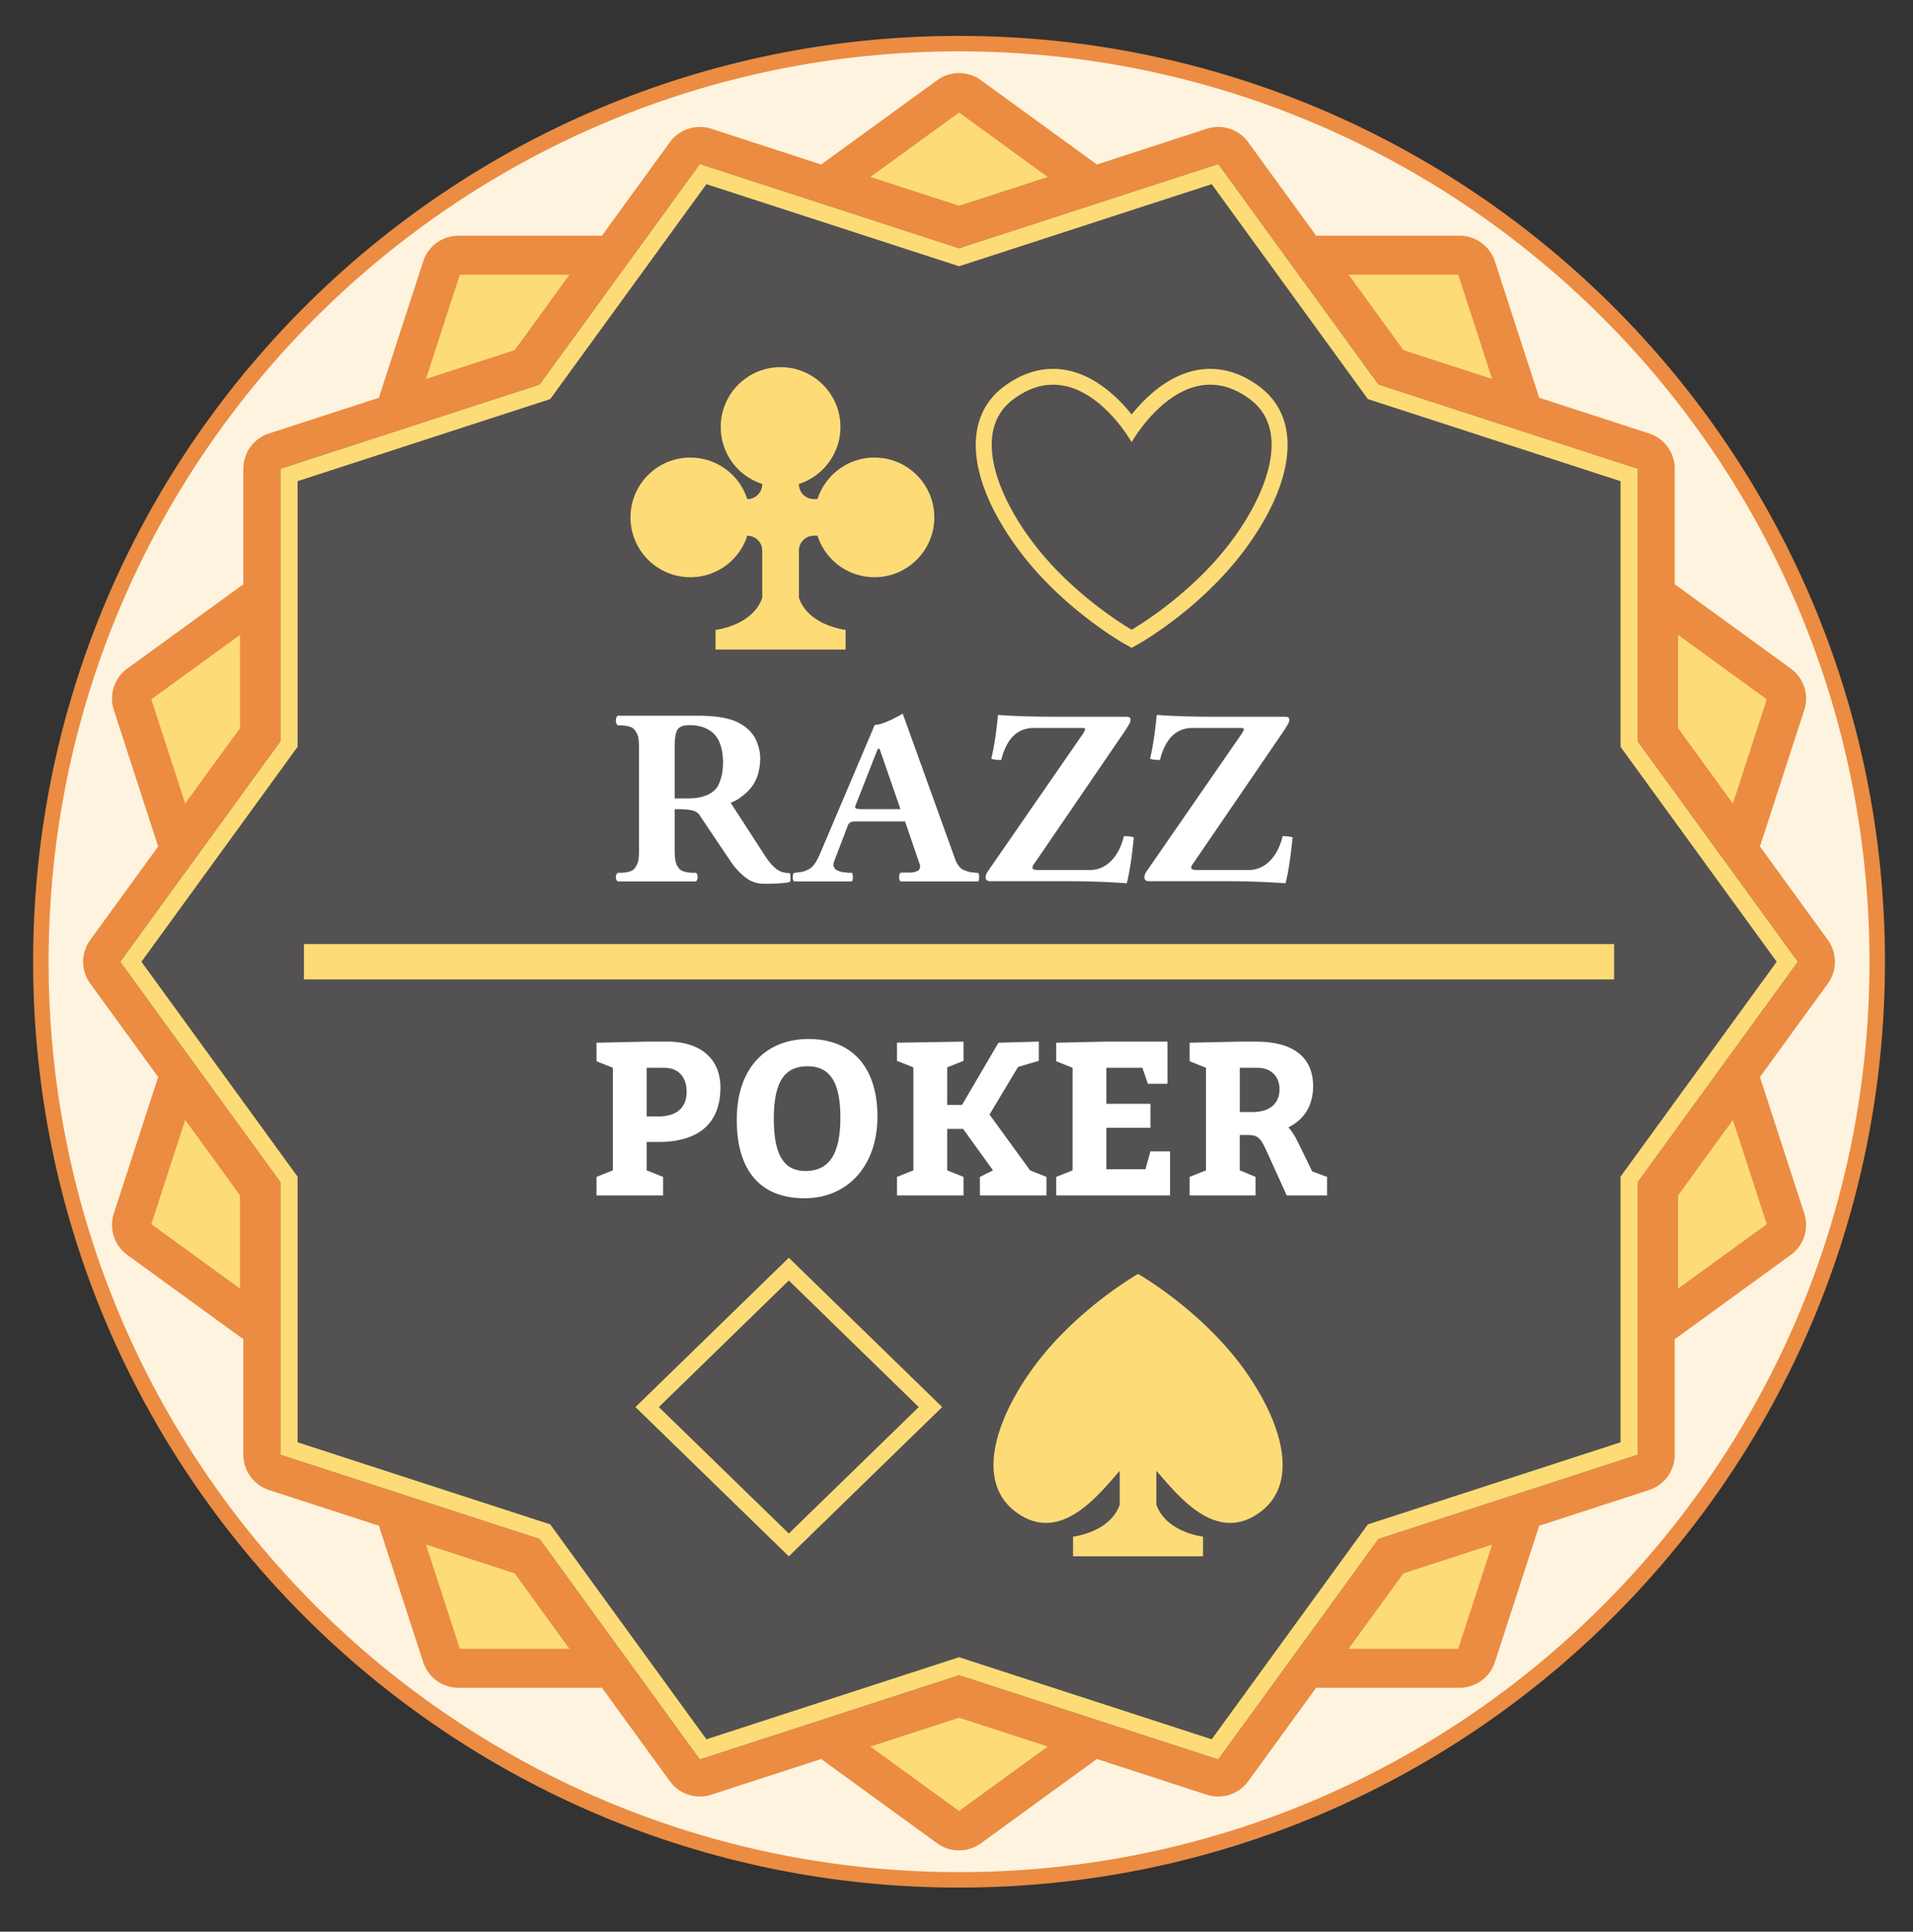
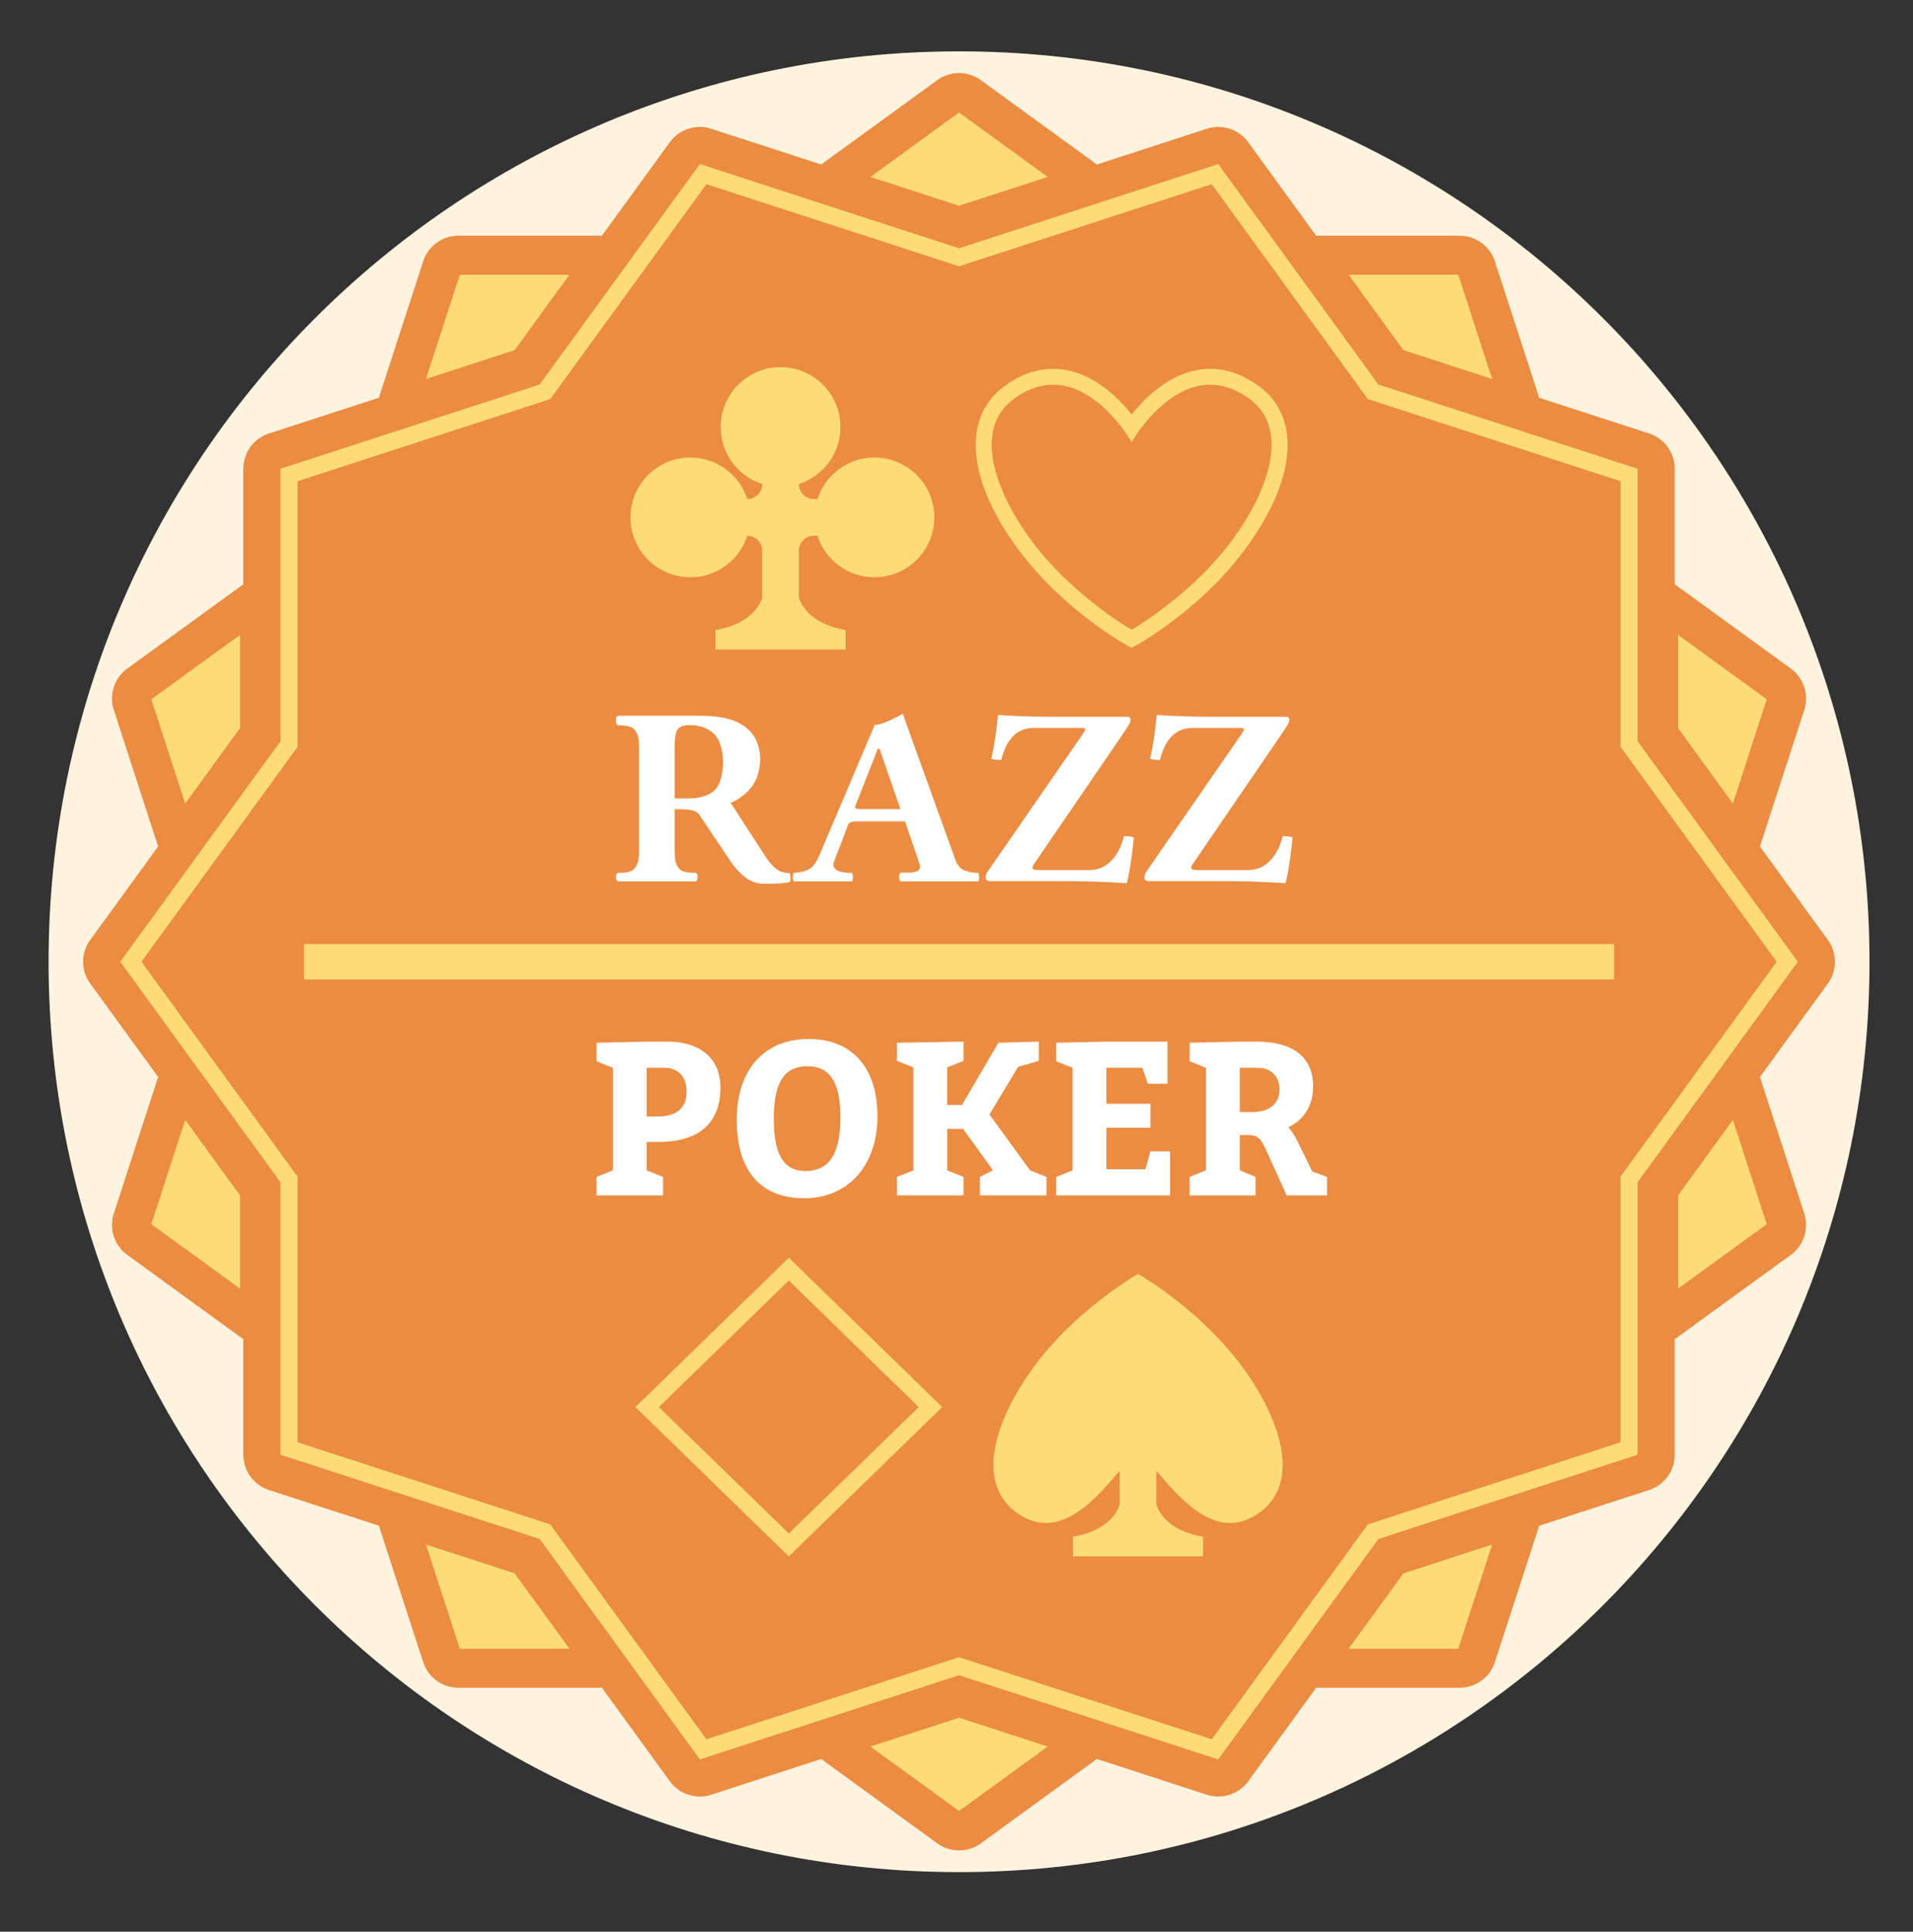
<svg xmlns="http://www.w3.org/2000/svg" fill-rule="evenodd" stroke-linejoin="round" stroke-miterlimit="2" clip-rule="evenodd" viewBox="0 0 407 411">
  <rect x="0" y="0" width="407" height="411" fill="#333333" stroke="none" />
-   <path fill="none" d="M0 0h406.62v410.36H0z" />
-   <path fill="#eb8c42" fill-rule="nonzero" d="M401.034 204.63c0 108.792-88.2 196.992-196.996 196.992-108.795 0-196.991-88.2-196.991-196.991C7.047 95.835 95.243 7.639 204.038 7.639c108.796 0 196.996 88.196 196.996 196.992z" />
+   <path fill="none" d="M0 0h406.62H0z" />
  <path fill="#fdf3df" fill-rule="nonzero" d="M397.742 204.63c0 106.976-86.725 193.7-193.704 193.7-106.975 0-193.7-86.724-193.7-193.7 0-106.979 86.725-193.704 193.7-193.704 106.98 0 193.704 86.725 193.704 193.705z" />
  <path fill="#eb8c42" fill-rule="nonzero" d="M388.884 199.989l-14.48-19.93c.038-.1.11-.183.143-.287l9.32-28.691a7.897 7.897 0 0 0-2.866-8.83l-24.413-17.733c-.083-.062-.191-.083-.279-.142V99.735c0-3.421-2.204-6.45-5.458-7.509l-23.425-7.612c-.03-.104-.021-.213-.059-.317l-9.32-28.687a7.9 7.9 0 0 0-7.509-5.459h-30.17c-.109 0-.209.042-.317.046l-14.48-19.929a7.895 7.895 0 0 0-8.829-2.867l-23.424 7.613c-.088-.067-.142-.159-.234-.225l-24.4-17.73a7.915 7.915 0 0 0-4.646-1.508c-1.629 0-3.258.504-4.641 1.509l-24.404 17.729c-.088.066-.146.154-.23.225L151.338 27.4a7.901 7.901 0 0 0-8.83 2.867l-14.478 19.93c-.108-.005-.208-.047-.32-.047H97.546a7.902 7.902 0 0 0-7.513 5.459l-9.32 28.687c-.034.104-.03.213-.059.317L57.23 92.226a7.897 7.897 0 0 0-5.458 7.509v24.641c-.088.059-.192.08-.28.142l-24.408 17.733a7.897 7.897 0 0 0-2.866 8.83l9.32 28.691c.034.104.1.188.138.288l-14.475 19.929a7.892 7.892 0 0 0 0 9.283l14.48 19.925c-.042.104-.11.188-.142.292l-9.321 28.692a7.89 7.89 0 0 0 2.87 8.829l24.405 17.729c.087.062.191.08.279.142v24.637a7.902 7.902 0 0 0 5.458 7.513l23.425 7.612c.03.104.025.213.058.317l9.321 28.687a7.902 7.902 0 0 0 7.513 5.459h30.162c.113 0 .213-.042.321-.046l14.48 19.929a7.913 7.913 0 0 0 6.39 3.254c.813 0 1.634-.129 2.438-.387l23.425-7.613c.088.067.142.159.23.221l24.404 17.738a7.865 7.865 0 0 0 4.641 1.508c1.63 0 3.259-.5 4.646-1.508l24.4-17.738c.088-.062.146-.154.234-.22l23.424 7.612c.805.258 1.63.387 2.438.387a7.907 7.907 0 0 0 6.392-3.254l14.479-19.93c.108.005.208.047.316.047h30.171a7.9 7.9 0 0 0 7.509-5.459l9.32-28.687c.038-.104.03-.213.059-.317l23.425-7.612a7.902 7.902 0 0 0 5.458-7.513v-24.637c.088-.063.192-.08.28-.142l24.408-17.73a7.89 7.89 0 0 0 2.87-8.828l-9.32-28.692c-.034-.104-.105-.188-.142-.292l14.479-19.925a7.905 7.905 0 0 0 0-9.283z" />
-   <path fill="#535152" fill-rule="nonzero" d="M148.897 374.347l-34.08-46.908-55.145-17.92v-57.98L25.589 204.63l34.083-46.913v-57.98l55.146-17.916 34.079-46.908 55.141 17.916 55.146-17.916 34.083 46.908L348.41 99.74v57.979l34.083 46.913-34.083 46.908v57.98l-55.142 17.92-34.083 46.908-55.146-17.92-55.141 17.92z" />
  <path fill="#fddc77" fill-rule="nonzero" d="M150.288 370.068l-33.225-45.725-53.754-17.467v-56.52L30.09 204.63l33.22-45.73v-56.52l53.754-17.467 33.225-45.725 53.75 17.466 53.759-17.466 33.22 45.725 53.755 17.467v56.52l33.225 45.73-33.225 45.725v56.52l-53.755 17.467-33.22 45.725-53.759-17.462-53.75 17.462zm53.75-13.642l55.146 17.921 34.083-46.908 55.142-17.92v-57.98l34.083-46.908-34.083-46.913v-57.98l-55.142-17.916-34.083-46.908-55.146 17.916-55.141-17.916-34.08 46.908L59.673 99.74v57.979l-34.083 46.913 34.083 46.908v57.98l55.146 17.92 34.079 46.908 55.141-17.92zM286.93 58.451l11.658 16.046 18.863 6.13-7.204-22.176H286.93zm70.087 76.638l.005 19.837 11.658 16.046 7.204-22.175-18.867-13.708zm11.663 103.2l-11.658 16.05-.005 19.833 18.867-13.704-7.204-22.18zm-51.23 90.346l-18.862 6.129-11.662 16.046h23.32l7.205-22.175zm-94.545 42.975l-18.867-6.125-18.862 6.125 18.862 13.708 18.867-13.708zm-101.754-20.8l-11.658-16.046-18.863-6.133 7.204 22.179h23.317zm-70.092-76.642v-19.833l-11.658-16.046-7.204 22.175 18.862 13.704zM39.401 170.972l11.658-16.05V135.09l-18.862 13.704 7.204 22.18zm51.23-90.346l18.862-6.129 11.658-16.046H97.834L90.63 80.626zm113.412-56.683l18.862 13.708-18.862 6.125-18.867-6.125 18.867-13.708z" />
  <path fill="#fddc77" fill-rule="nonzero" d="M264.142 290.61c-9.091-12.221-22.016-19.554-22.016-19.554s-12.925 7.333-22.004 19.554c-8.15 10.983-12.8 24.546-3.992 31.096 9.446 7.033 17.554-3.634 22.1-8.759v7.184c-2.062 5.941-9.93 6.816-9.93 6.816v4.192h27.655v-4.192s-7.858-.875-9.933-6.816v-7.184c4.546 5.125 12.658 15.792 22.112 8.759 8.792-6.55 4.154-20.113-3.992-31.096zm-96.316-18.159l-27.654 26.93 27.654 26.904 27.646-26.904-27.646-26.93zm-32.63 26.93l32.63-31.771 32.633 31.77-32.633 31.759-32.63-31.758zm63.584-189.292c0-7.033-5.7-12.73-12.733-12.73-5.667 0-10.471 3.705-12.117 8.83h-.78a3.176 3.176 0 0 1-3.178-3.18v-.037c5.12-1.646 8.833-6.446 8.833-12.12 0-7.038-5.704-12.73-12.733-12.73-7.034 0-12.734 5.692-12.734 12.73 0 5.674 3.709 10.474 8.834 12.12v.038c0 1.758-1.421 3.179-3.184 3.179a12.718 12.718 0 0 0-12.12-8.83c-7.025 0-12.725 5.697-12.725 12.73 0 7.029 5.7 12.725 12.725 12.725 5.679 0 10.479-3.704 12.12-8.83a3.177 3.177 0 0 1 3.184 3.18V127.2c-2.063 5.942-9.934 6.821-9.934 6.821v4.184h27.667v-4.184s-7.867-.879-9.933-6.82v-10.038c0-1.758 1.42-3.18 3.179-3.18h.78c1.645 5.126 6.45 8.83 12.116 8.83 7.033 0 12.733-5.696 12.733-12.725zm67.158-25.138c-14.137-10.52-25.175 9.13-25.175 9.13s-11.037-19.65-25.166-9.13c-8.517 6.338-4.03 19.463 3.866 30.088 8.8 11.837 21.3 18.942 21.3 18.942s12.513-7.105 21.296-18.942c7.904-10.625 12.392-23.75 3.88-30.088zm-26.837 51.955c-.538-.305-13.225-7.596-22.338-19.863-10.962-14.754-12.179-28.088-3.175-34.792 3.355-2.504 6.88-3.766 10.467-3.766 7.55 0 13.42 5.604 16.708 9.704 3.292-4.1 9.159-9.704 16.709-9.704 3.6 0 7.12 1.262 10.475 3.766 9.008 6.709 7.787 20.046-3.184 34.792-9.104 12.267-21.804 19.558-22.341 19.863l-1.663.937-1.658-.937z" />
  <path fill="#fff" fill-rule="nonzero" d="M153.83 162.197c0-1.246-.162-2.383-.433-3.358-.325-.975-.65-1.733-1.137-2.275-.434-.596-1.03-1.03-1.625-1.354-.65-.38-1.3-.596-1.896-.704-.596-.163-1.246-.217-1.95-.217-1.408 0-2.275.325-2.654.975-.434.65-.596 1.95-.596 3.846v10.779h2.33c.974 0 1.84-.054 2.6-.163.703-.108 1.407-.325 2.166-.65a5.214 5.214 0 0 0 1.733-1.3c.433-.541.758-1.3 1.03-2.22.27-.975.433-2.059.433-3.359zm-5.308-9.912c4.063 0 7.042.541 9.046 1.733 1.517.867 2.6 2.004 3.25 3.358.596 1.355.92 2.655.92 4.009 0 1.3-.216 2.491-.54 3.575-.38 1.083-.867 2.004-1.517 2.762-.65.759-1.3 1.354-2.005 1.842-.65.542-1.408.92-2.22 1.246l7.366 11.375c.813 1.246 1.625 2.166 2.384 2.708.704.596 1.679.867 2.816.867.109.216.163.541.163.92 0 .434 0 .759-.109.921-.541.271-2.383.434-5.525.434-1.462 0-2.816-.434-3.954-1.354-1.137-.867-2.22-2.005-3.196-3.467l-6.337-9.425c-.27-.488-.542-.813-.867-.975-.27-.217-.758-.38-1.462-.488-.704-.108-1.788-.162-3.196-.162v8.72c0 .76.054 1.41.108 1.897.054.541.217.975.38 1.354.216.325.433.65.595.812.217.217.542.38.921.488.433.108.758.216 1.083.216.325.055.813.055 1.409.055.27.162.379.487.379.92 0 .434-.108.759-.38.921H131.46c-.271-.162-.434-.487-.434-.92 0-.434.163-.759.434-.921.596 0 1.029 0 1.354-.055.325 0 .704-.108 1.137-.216.38-.109.705-.271.867-.488.217-.162.433-.487.596-.812.217-.38.38-.813.433-1.354.054-.488.109-1.138.109-1.896v-21.721c0-.758-.055-1.408-.109-1.95a3.355 3.355 0 0 0-.433-1.3c-.163-.325-.38-.65-.596-.813-.162-.216-.487-.379-.867-.487-.433-.108-.812-.217-1.137-.217-.325-.054-.758-.054-1.354-.054-.271-.217-.434-.542-.434-1.03 0-.54.163-.866.434-1.028h17.062zM183.342 172.164h8.233l-4.442-12.838h-.379l-4.767 12.134c-.108.216-.054.433.109.541.216.109.65.163 1.246.163zm-5.85 11.05c-.109.27-.163.487-.163.758 0 .217 0 .38.108.542.109.162.217.325.325.433.109.109.271.217.542.325l.596.217c.217.054.433.108.758.108.325.054.596.054.759.109h.812c.163.162.217.487.217.92 0 .434-.054.759-.217.921h-12.296c-.162-.162-.27-.487-.27-.92 0-.488.108-.759.27-.921.704-.055 1.246-.109 1.68-.217.379-.054.812-.217 1.354-.488.487-.216.92-.595 1.3-1.137.379-.488.704-1.138 1.083-1.95l11.754-27.68c1.192 0 3.196-.812 5.958-2.383l11.159 30.984c.216.596.487 1.083.812 1.462.325.434.704.704 1.138.867.433.162.812.27 1.137.38.325.053.813.107 1.409.162h.379c.162.162.216.487.216.92 0 .434-.054.759-.216.921h-16.521c-.163-.162-.271-.487-.271-.92 0-.488.108-.759.27-.921.218-.055.488-.055.813-.055h1.517c.27-.054.488-.054.65-.108l.488-.162c.216-.055.325-.163.433-.271.054-.109.162-.217.217-.325.054-.163.054-.325.054-.488 0-.216-.054-.433-.163-.65l-3.033-8.883h-10.292c-.65 0-1.083.054-1.3.217-.27.108-.487.325-.596.704l-2.87 7.529zM231.861 185.11c1.734 0 3.25-.65 4.55-1.95 1.246-1.246 2.167-3.034 2.709-5.254.975 0 1.679.108 2.112.27-.433 4.334-.92 7.475-1.462 9.588 0 .108-.054.162-.217.162-3.683-.27-7.908-.433-12.62-.433h-16.197c-.704 0-1.029-.27-1.029-.812 0-.434.163-.867.434-1.246l20.258-29.304c.108-.217.217-.38.27-.434a2.64 2.64 0 0 0 .163-.379c.054-.162.054-.27-.054-.325a1.082 1.082 0 0 0-.487-.108h-10.346c-3.467 0-5.796 2.275-6.934 6.825-.975 0-1.679-.109-2.112-.271.65-2.708 1.083-5.796 1.408-9.154 0-.109.054-.163.217-.163 3.63.271 7.854.38 12.62.38h14.463c.596 0 .921.162.921.541 0 .325-.054.596-.217.92-.162.272-.487.813-.975 1.572l-19.175 28.058c-.433.542-.541.92-.487 1.138.108.27.542.379 1.354.379h10.833zM265.636 185.11c1.733 0 3.25-.65 4.55-1.95 1.246-1.246 2.167-3.034 2.708-5.254.975 0 1.68.108 2.113.27-.433 4.334-.92 7.475-1.463 9.588 0 .108-.054.162-.216.162-3.684-.27-7.909-.433-12.621-.433H244.51c-.704 0-1.03-.27-1.03-.812 0-.434.163-.867.434-1.246l20.259-29.304c.108-.217.216-.38.27-.434a2.64 2.64 0 0 0 .163-.379c.054-.162.054-.27-.054-.325a1.082 1.082 0 0 0-.488-.108H253.72c-3.466 0-5.795 2.275-6.933 6.825-.975 0-1.68-.109-2.112-.271.65-2.708 1.083-5.796 1.408-9.154 0-.109.054-.163.217-.163 3.629.271 7.854.38 12.62.38h14.463c.596 0 .92.162.92.541 0 .325-.053.596-.216.92-.162.272-.487.813-.975 1.572l-19.175 28.058c-.433.542-.542.92-.487 1.138.108.27.541.379 1.354.379h10.833zM140.047 237.547c3.854 0 6.037-1.812 6.037-5.246 0-3.016-1.625-5.104-4.783-5.104h-3.713v10.35h2.459zm-13.134 12.859l3.48-1.392v-21.817l-3.48-1.396v-3.941l10.675-.234h4.409c7.104 0 11.279 3.713 11.279 9.746 0 7.796-4.78 11.604-13.23 11.604h-2.458v6.038l3.484 1.392v3.941h-14.159v-3.941zM164.634 238.01c0 7.658 2.088 11.141 6.734 11.141 4.637 0 7.425-3.02 7.425-11.375 0-7.654-2.321-10.904-6.963-10.904-4.642 0-7.196 2.88-7.196 11.138zm22.046-.463c0 10.446-6.267 17.404-15.546 17.404-9.283 0-14.387-5.8-14.387-16.708 0-10.675 5.891-17.17 15.312-17.17 9.284 0 14.621 6.124 14.621 16.474zM190.843 250.406l3.483-1.392v-21.908l-3.483-1.392v-3.854l14.158-.234v4.088l-3.483 1.392v7.983h3.158l7.75-13.23 8.587-.233v4.088l-4.412 1.296-6.08 10.12 8.634 11.884 3.483 1.392v3.941H208.48v-3.941l2.788-1.392-6.359-8.82h-3.391v8.82l3.483 1.392v3.941h-14.158v-3.941z" />
  <g>
    <path fill="#fff" fill-rule="nonzero" d="M244.763 239.96h-9.379v8.816h8.309l1.07-3.804h4.175v9.375h-24.225v-3.941l3.48-1.392v-21.817l-3.48-1.396v-3.941l10.671-.234h12.996v8.959h-4.175l-1.162-3.388h-7.659v7.659h9.38v5.104z" />
  </g>
  <g>
    <path fill="#fff" fill-rule="nonzero" d="M266.422 236.618c3.666 0 5.804-1.762 5.804-4.875 0-2.646-1.767-4.546-4.642-4.546h-3.808v9.421h2.646zM253.1 250.406l3.483-1.392v-21.817l-3.483-1.396v-3.941l10.675-.234h3.529c7.612 0 12.067 3.155 12.067 9.471 0 4.363-2.088 7.192-5.246 8.767.512.608 1.208 1.487 1.95 3.02l3.108 6.36 3.158 1.162v3.941h-8.587l-3.896-8.587c-1.579-3.525-1.996-4.267-4.458-4.267h-1.625v7.52l3.341 1.393v3.941h-14.016v-3.941z" />
  </g>
  <g>
    <path fill="#fddc77" fill-rule="nonzero" d="M64.668 200.86h278.745v7.537H64.668z" />
  </g>
</svg>